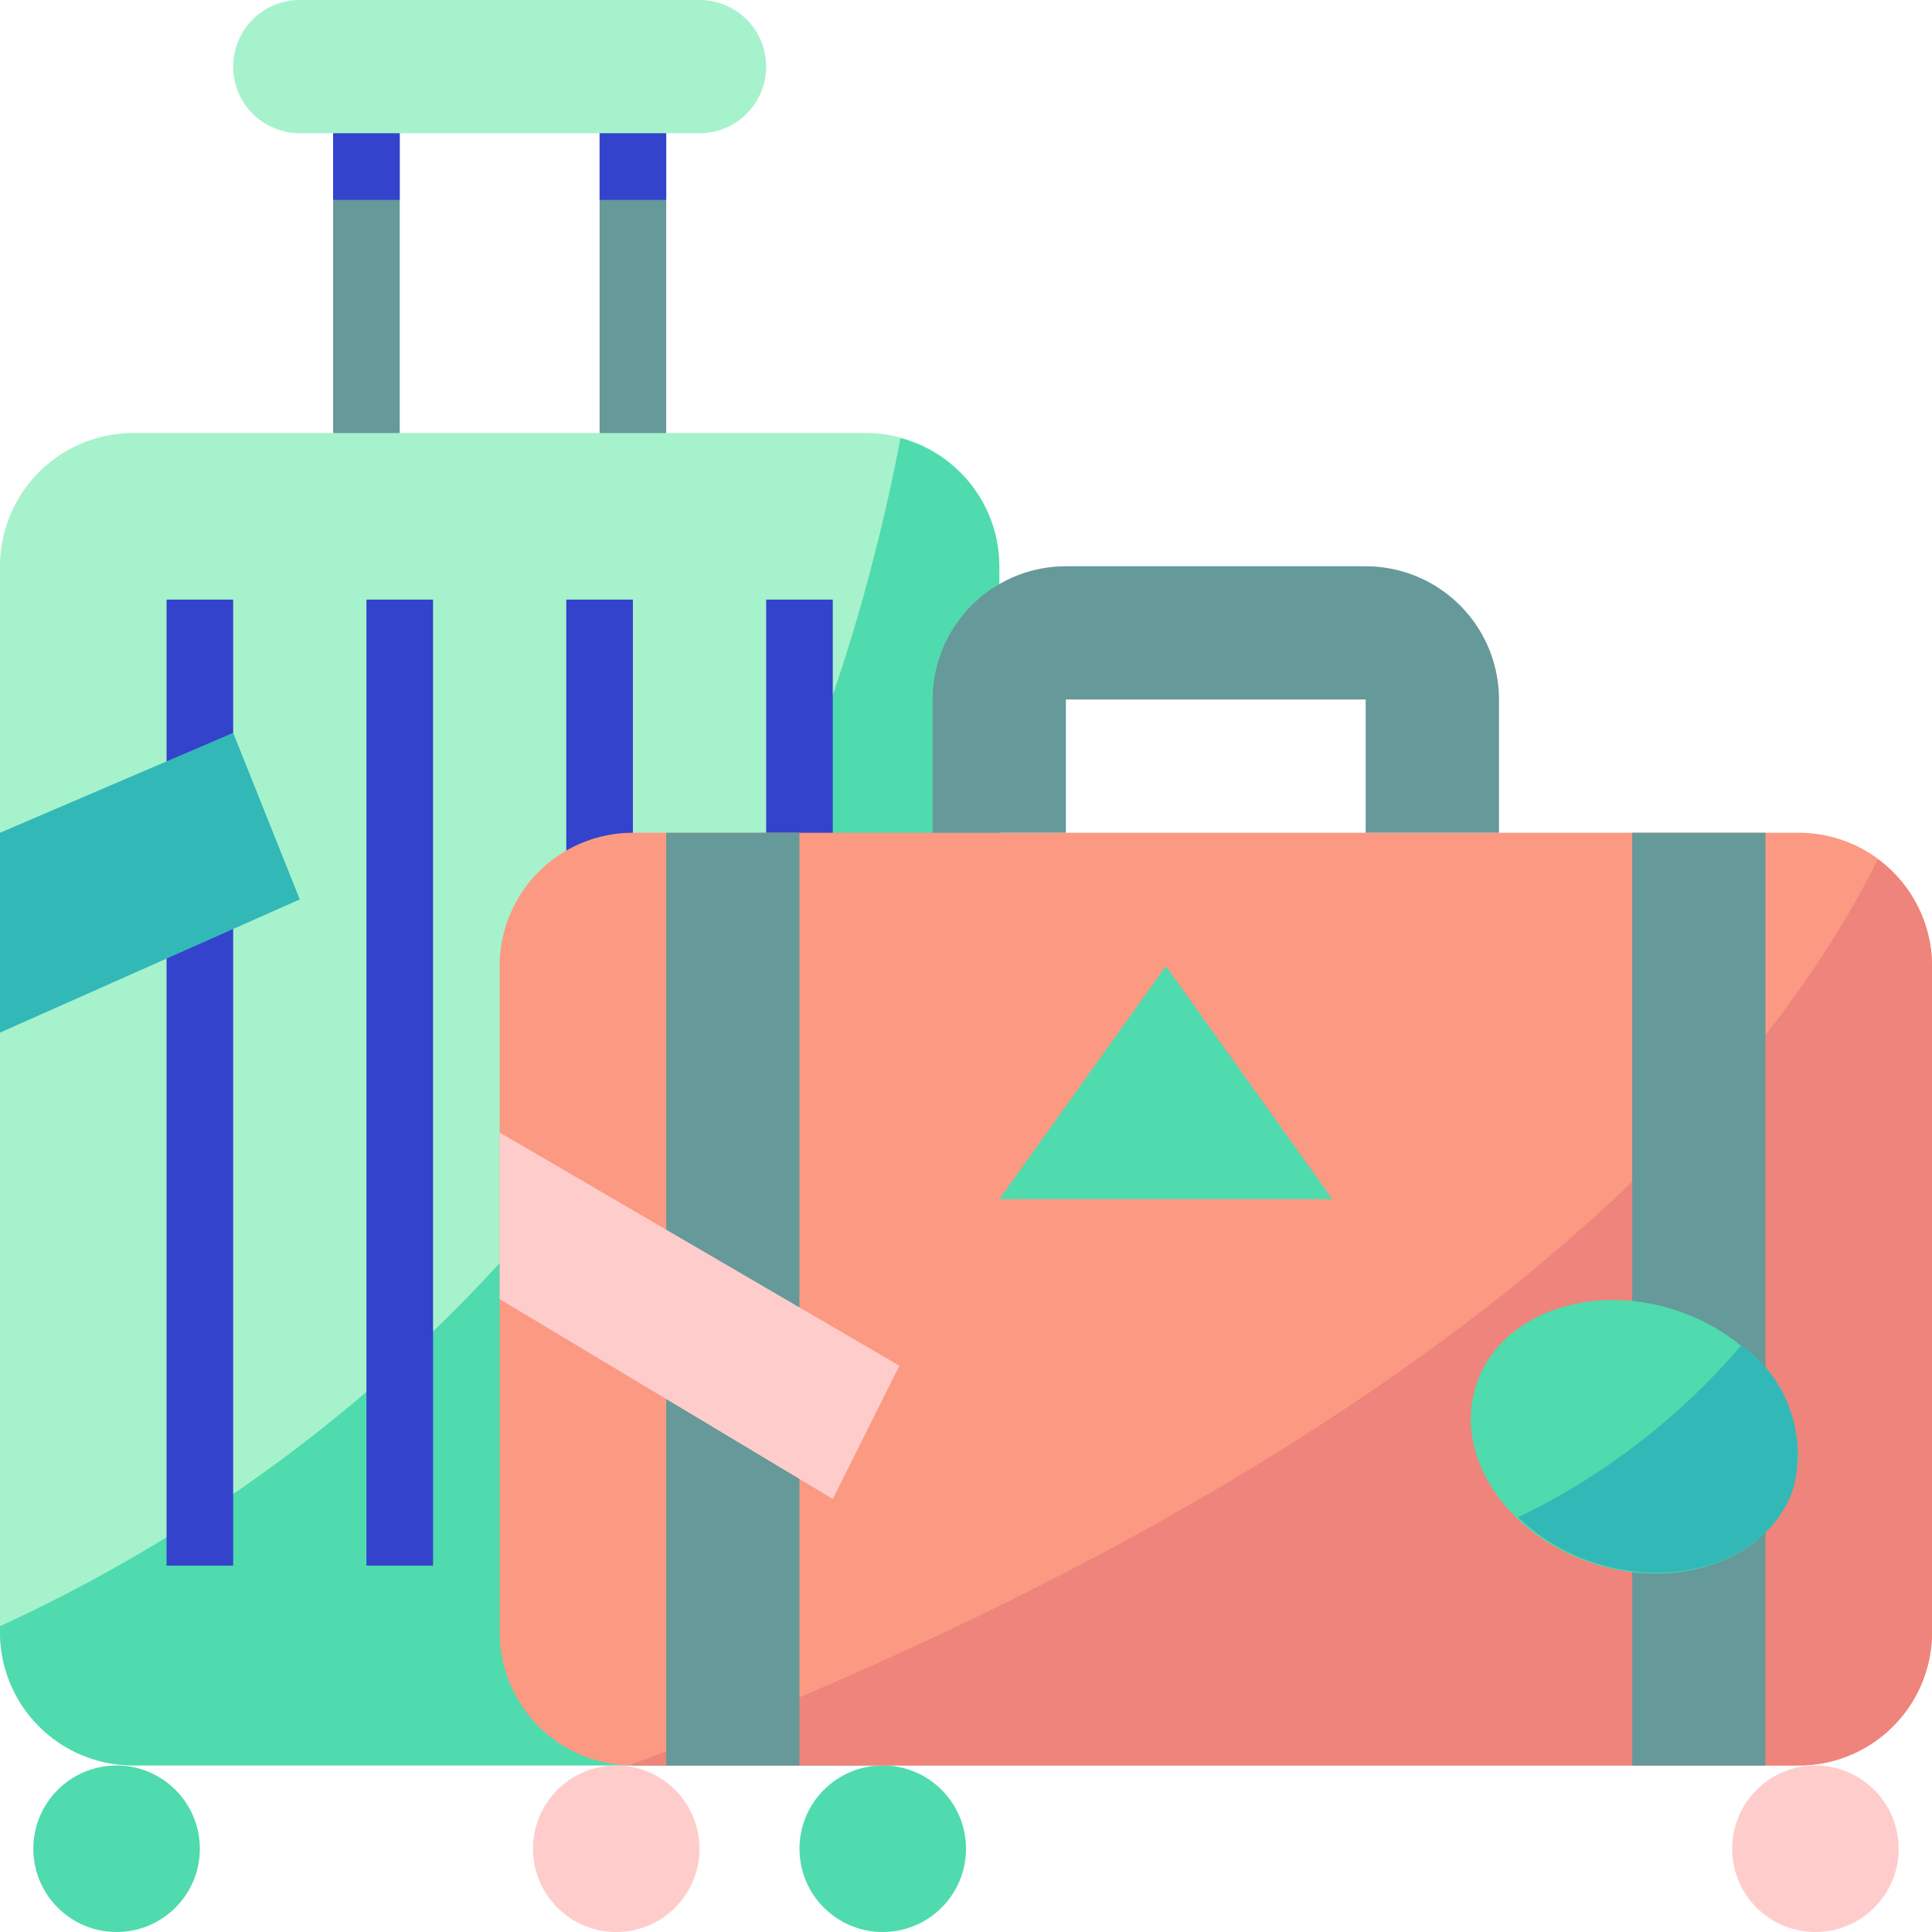
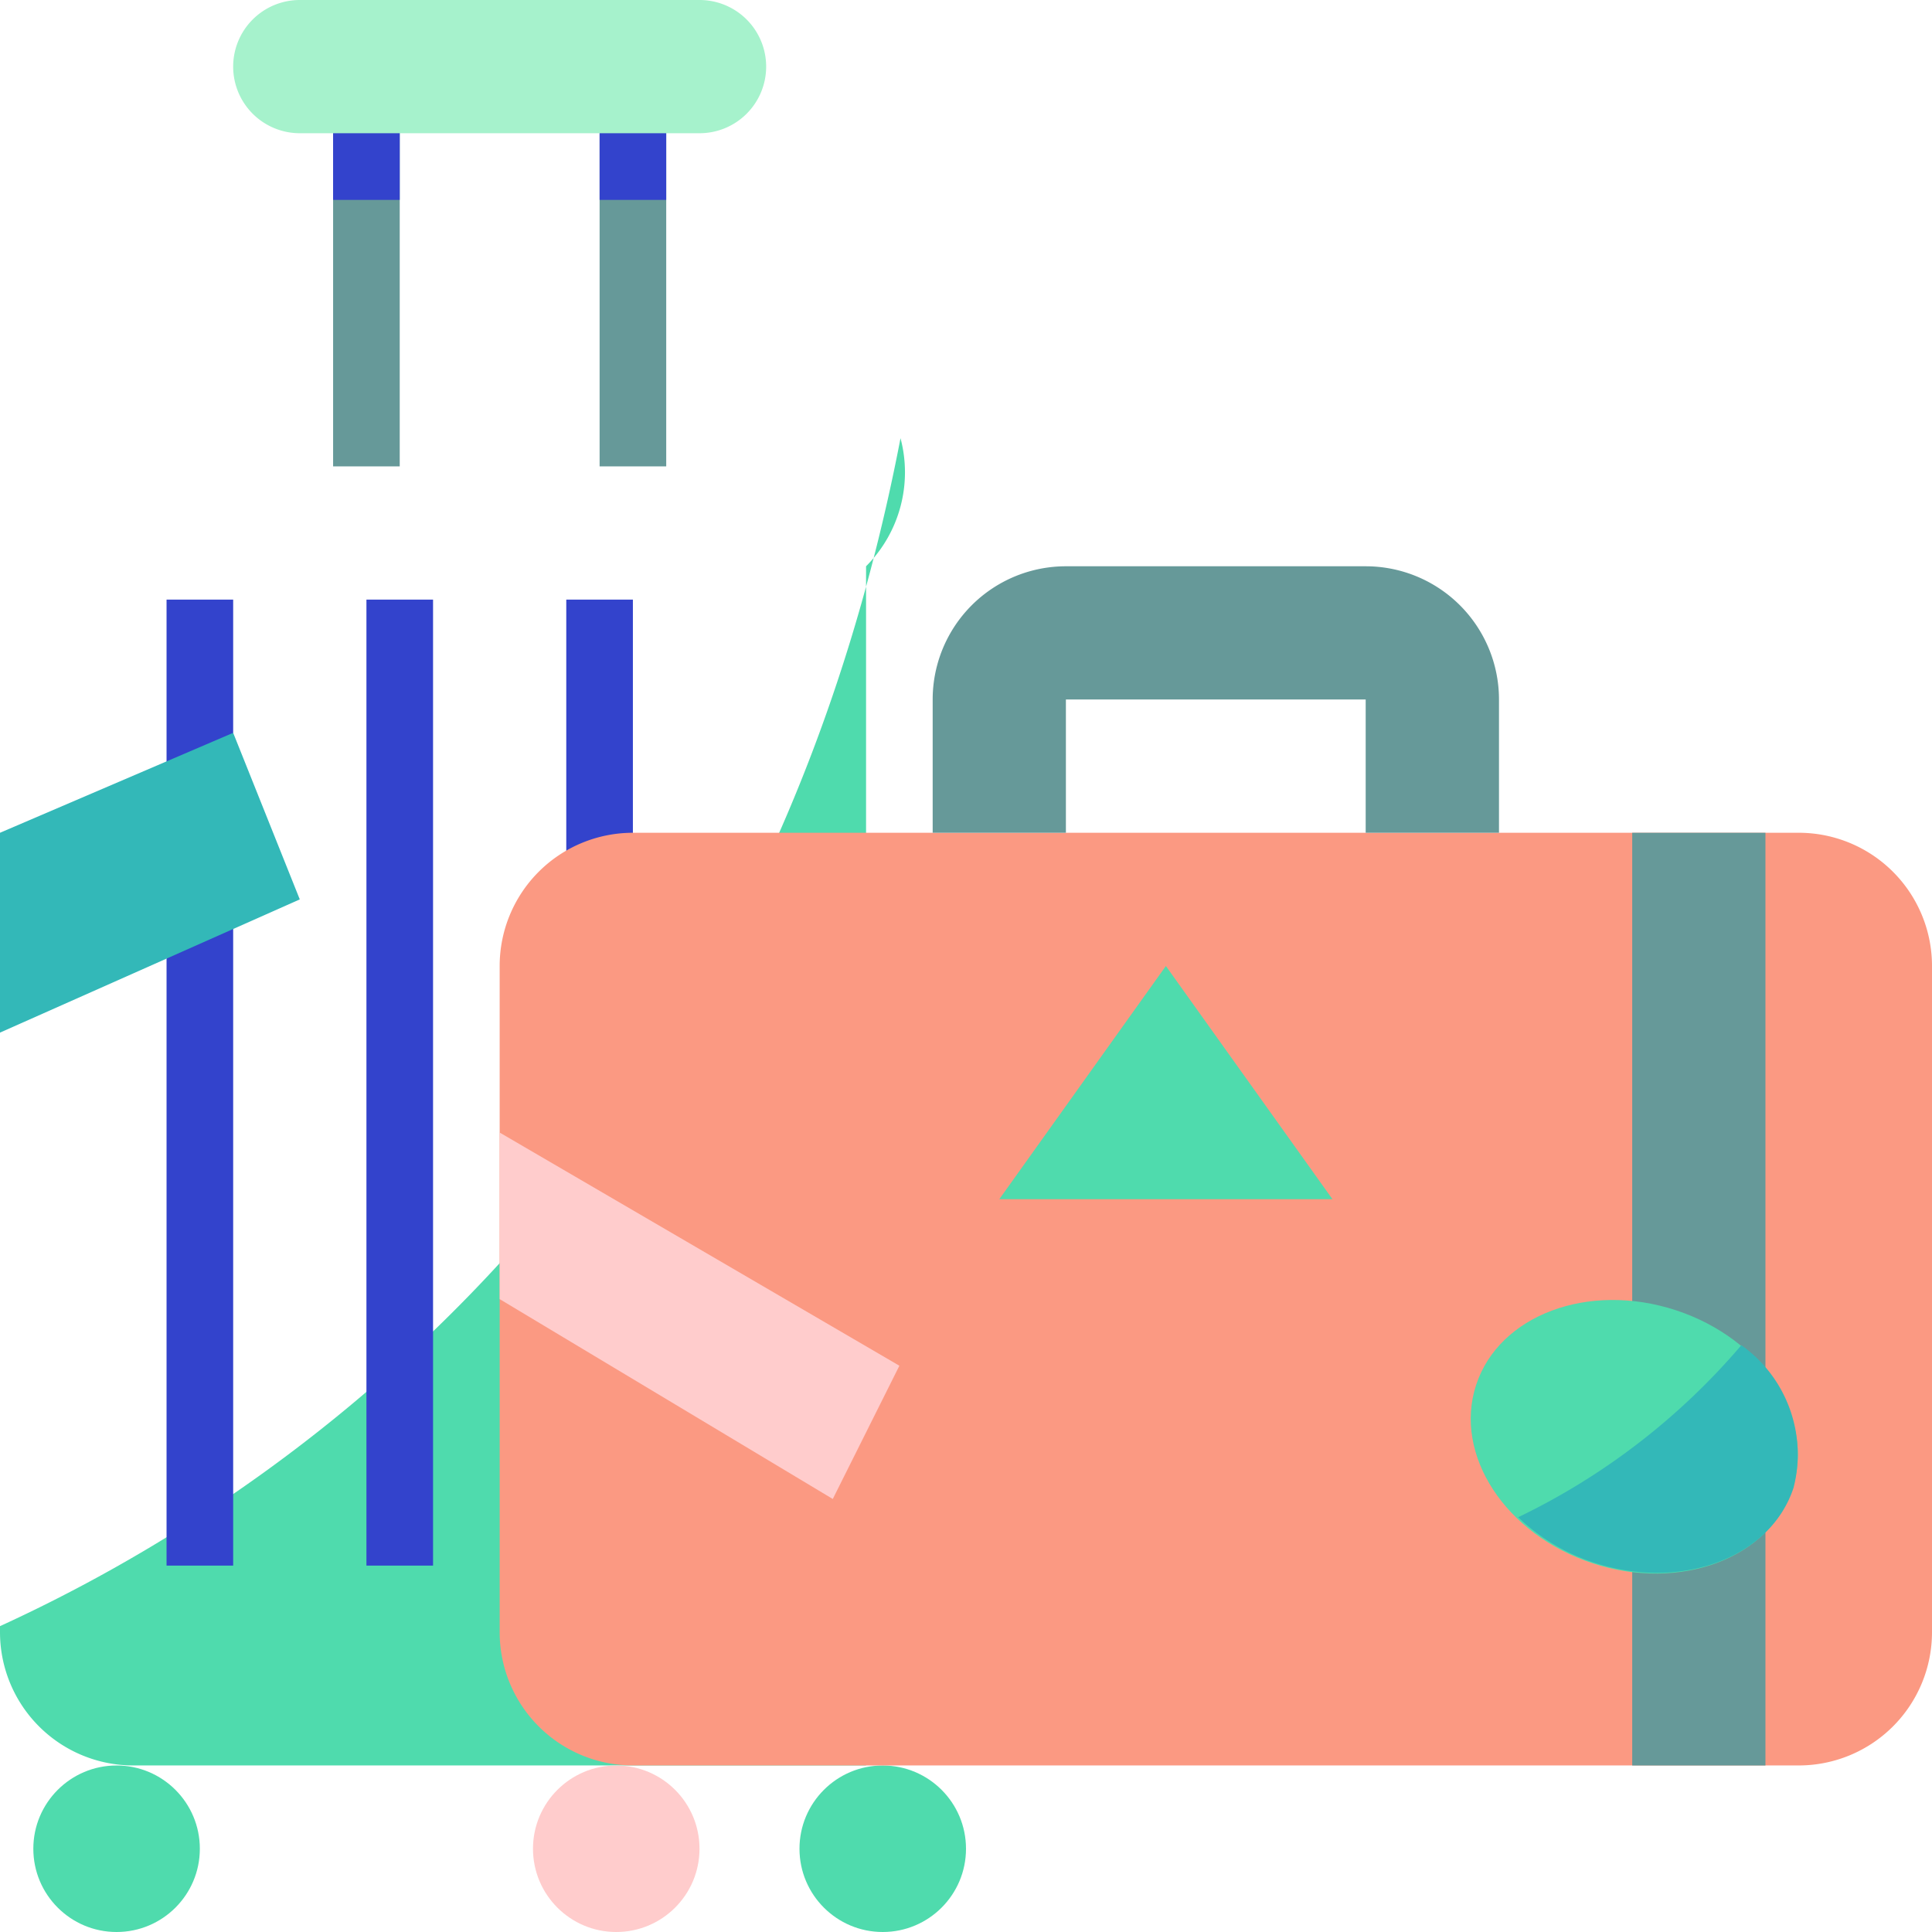
<svg xmlns="http://www.w3.org/2000/svg" viewBox="0 0 480.58 480.58">
  <defs>
    <style>.cls-1{fill:#699;}.cls-2{fill:#3343cc;}.cls-3{fill:#a6f2cc;}.cls-4{fill:#4fdbad;}.cls-5{fill:#fb9982;}.cls-6{fill:#fcc;}.cls-7{fill:#33b8b8;}.cls-8{fill:#ee847b;}</style>
  </defs>
  <title>Asset 4</title>
  <g id="Layer_2" data-name="Layer 2">
    <g id="testing_fonts" data-name="testing fonts">
      <rect class="cls-1" x="82.86" y="24.86" width="16.57" height="91.15" />
      <rect class="cls-1" x="149.15" y="24.86" width="16.57" height="91.15" />
      <rect class="cls-2" x="82.86" y="24.86" width="16.57" height="24.86" />
      <rect class="cls-2" x="149.15" y="24.86" width="16.57" height="24.86" />
      <path class="cls-3" d="M74.57,0H174a16.57,16.57,0,0,1,16.58,16.57h0A16.57,16.57,0,0,1,174,33.14H74.57A16.57,16.57,0,0,1,58,16.57h0A16.57,16.57,0,0,1,74.57,0Z" />
-       <path class="cls-3" d="M33.14,107.72H215.43a33.15,33.15,0,0,1,33.15,33.14V406a33.15,33.15,0,0,1-33.15,33.15H33.14A33.15,33.15,0,0,1,0,406V140.86A33.14,33.14,0,0,1,33.14,107.72Z" />
-       <path class="cls-4" d="M224,109C188.65,292.94,68.84,373,0,404.5V406a33.15,33.15,0,0,0,33.14,33.15H215.43A33.15,33.15,0,0,0,248.58,406V140.86A33.06,33.06,0,0,0,224,109Z" />
+       <path class="cls-4" d="M224,109C188.65,292.94,68.84,373,0,404.5V406a33.15,33.15,0,0,0,33.14,33.15H215.43V140.86A33.06,33.06,0,0,0,224,109Z" />
      <circle class="cls-4" cx="29" cy="459.87" r="20.71" />
      <rect class="cls-2" x="91.15" y="149.15" width="16.57" height="240.29" />
      <rect class="cls-2" x="41.43" y="149.15" width="16.57" height="240.29" />
      <rect class="cls-2" x="140.86" y="149.15" width="16.57" height="240.29" />
-       <rect class="cls-2" x="190.58" y="149.15" width="16.57" height="240.29" />
      <circle class="cls-4" cx="219.58" cy="459.87" r="20.71" />
      <path class="cls-5" d="M480.58,240.29V406a33.15,33.15,0,0,1-33.14,33.15h-290A33.15,33.15,0,0,1,124.29,406V240.29a33.14,33.14,0,0,1,33.14-33.14h290A33.14,33.14,0,0,1,480.58,240.29Z" />
      <path class="cls-1" d="M372.87,207.15V174a33.15,33.15,0,0,0-33.15-33.14H265.15A33.14,33.14,0,0,0,232,174v33.15h33.14V174h74.57v33.15Z" />
      <circle class="cls-6" cx="153.29" cy="459.87" r="20.71" />
-       <circle class="cls-6" cx="451.58" cy="459.87" r="20.71" />
      <polygon class="cls-7" points="74.57 223.72 0 256.86 0 207.15 58 182.29 74.57 223.72" />
-       <path class="cls-8" d="M467.12,213.78c-59.78,119-226.93,194.09-310.52,225.29.29,0,.55.09.83.09h290A33.15,33.15,0,0,0,480.58,406V240.29A33,33,0,0,0,467.12,213.78Z" />
      <polygon class="cls-4" points="248.58 298.29 290.01 240.29 331.44 298.29 248.58 298.29" />
-       <rect class="cls-1" x="165.72" y="207.15" width="33.14" height="232.01" />
      <rect class="cls-1" x="406.01" y="207.15" width="33.14" height="232.01" />
      <ellipse class="cls-4" cx="406.51" cy="357.36" rx="33.13" ry="41.41" transform="translate(-59.58 632.52) rotate(-71.87)" />
      <polygon class="cls-6" points="124.29 281.72 124.29 323.15 207.15 372.87 223.72 339.72 124.29 281.72" />
      <path class="cls-7" d="M433.16,334.61a169.42,169.42,0,0,1-55.52,42.8,49,49,0,0,0,18.78,11.28c21.76,7.12,44-1.21,49.72-18.61A33.35,33.35,0,0,0,433.16,334.61Z" />
    </g>
  </g>
</svg>